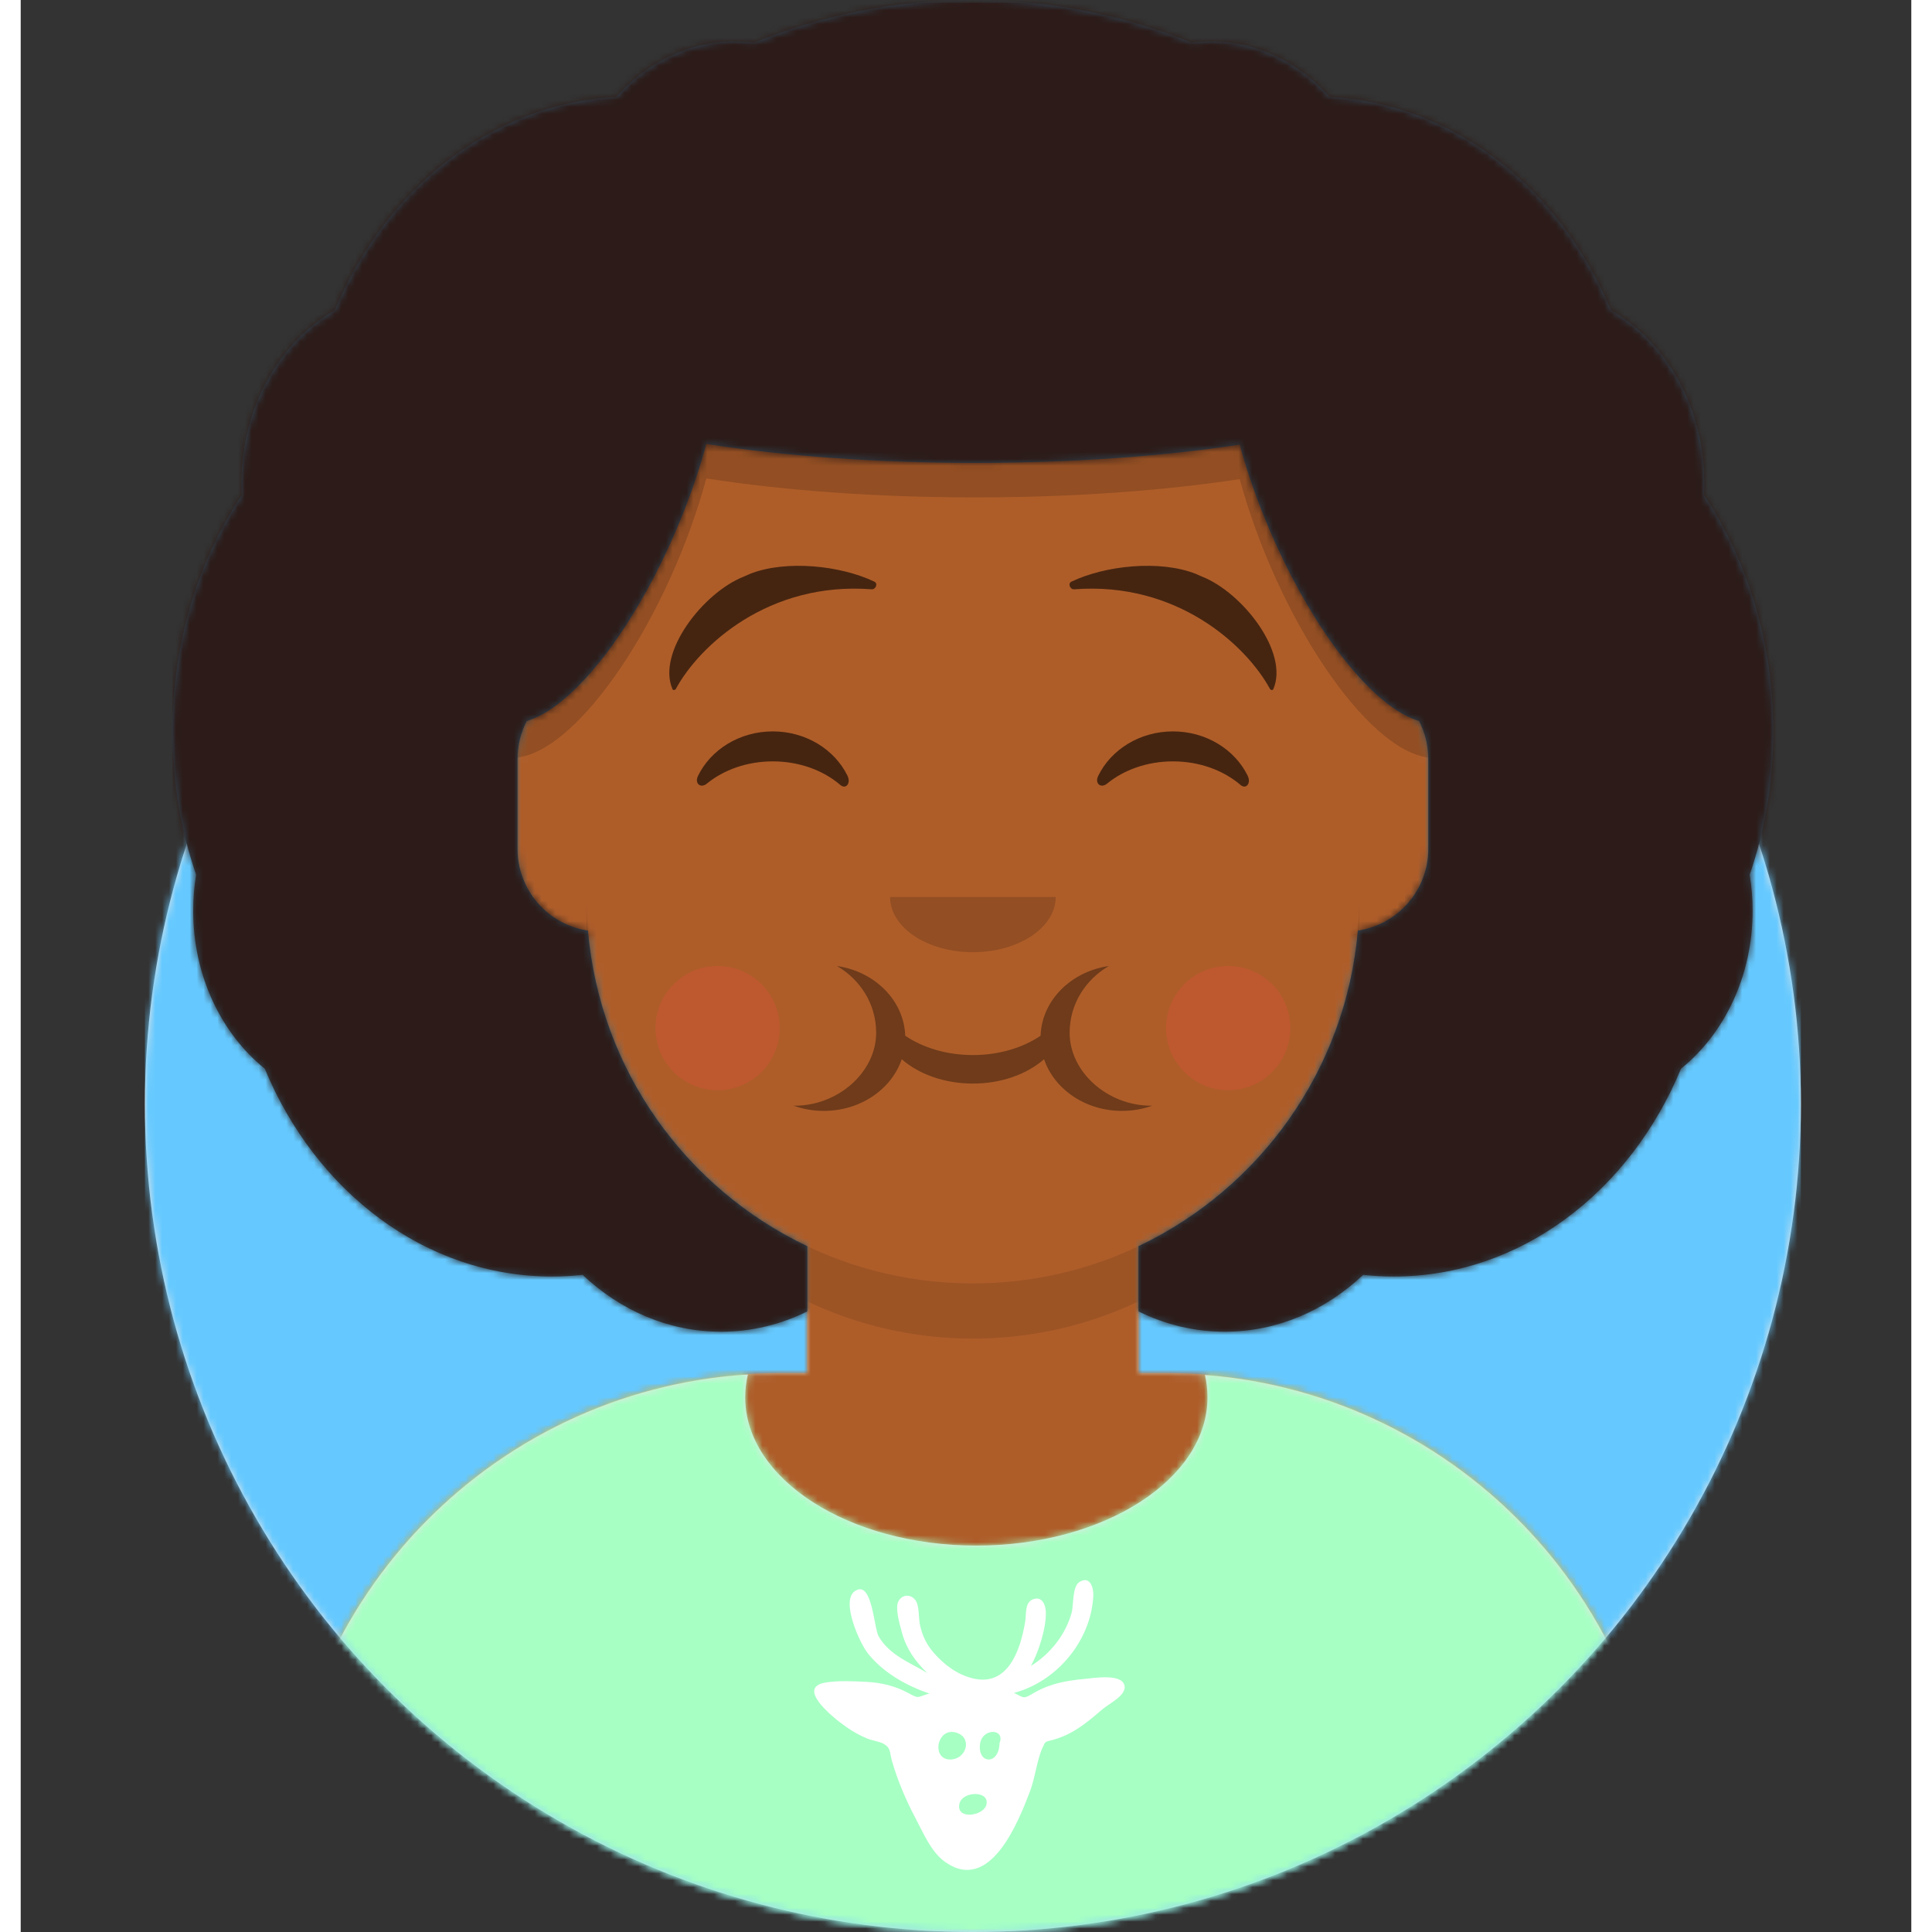
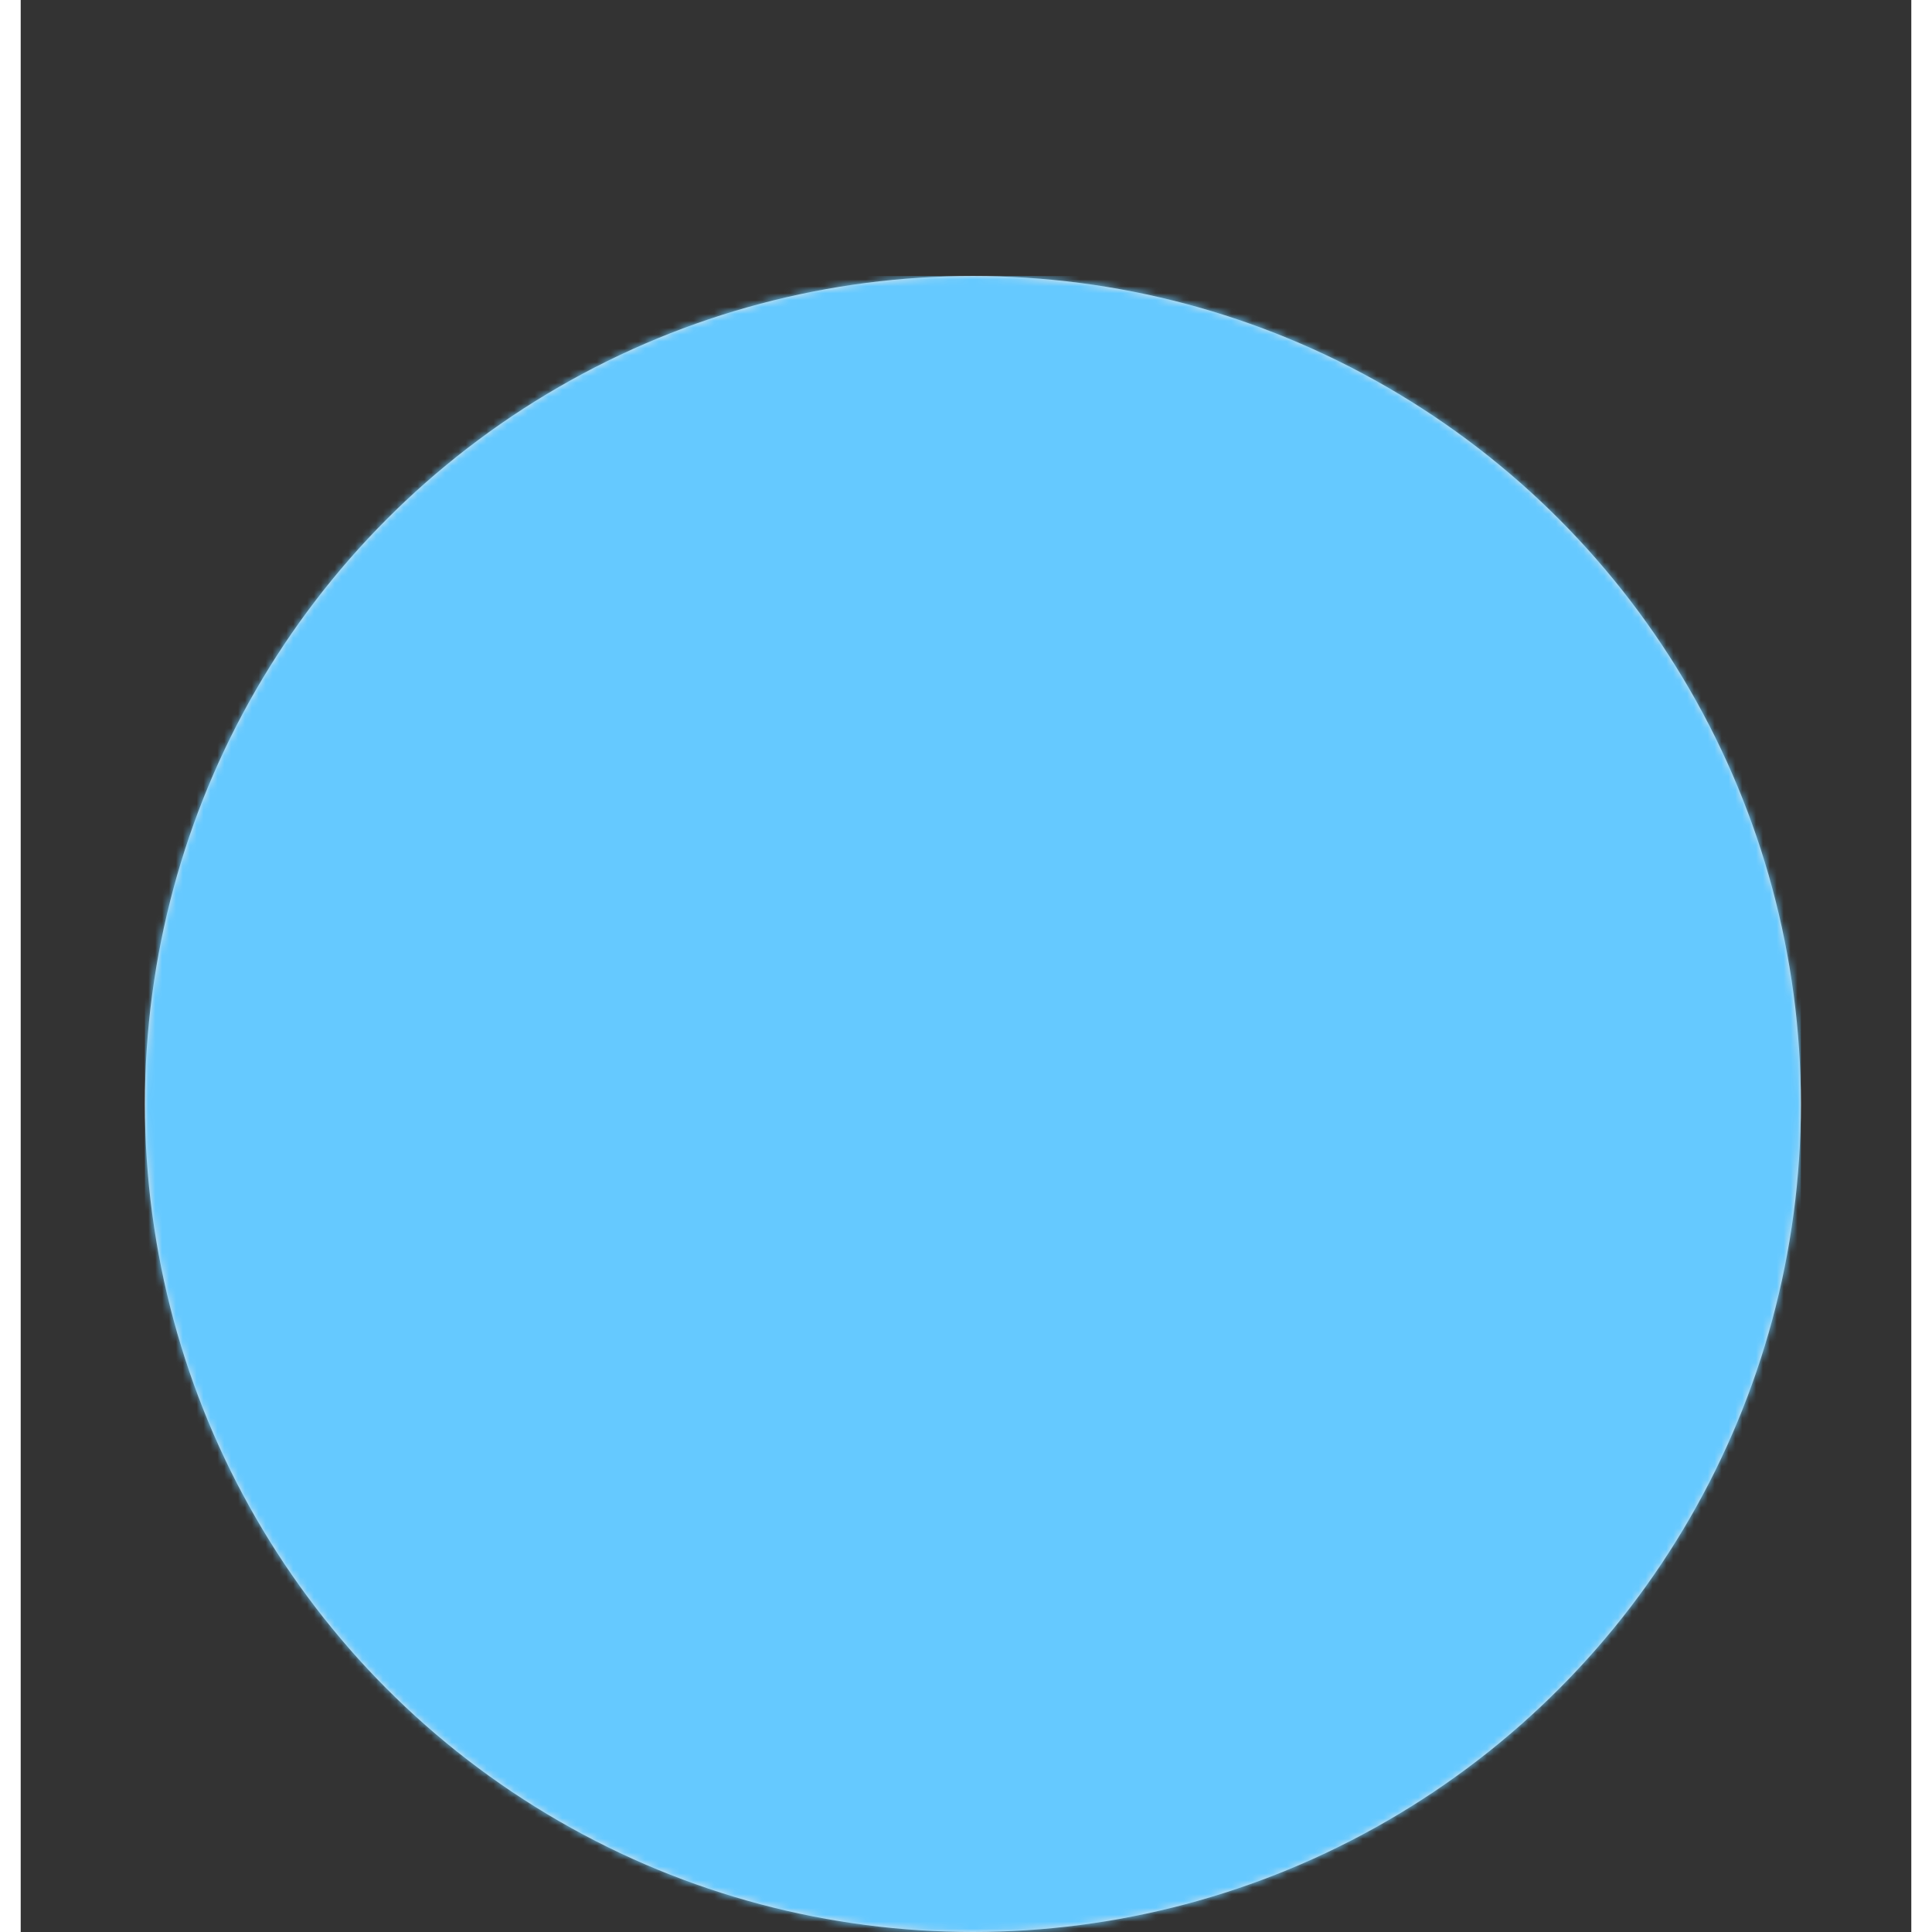
<svg xmlns="http://www.w3.org/2000/svg" xmlns:xlink="http://www.w3.org/1999/xlink" width="280px" height="280px" viewBox="-6 0 274 280" version="1.1">
  <rect x="-6" y="0" width="274" height="280" fill="#333333" stroke="none" />
  <desc>Created with py-avataaars</desc>
  <defs>
    <circle id="py-avataaars-path-fbbafe7b-150f-44d4-9d80-928a8f074667" cx="120" cy="120" r="120" />
-     <path id="py-avataaars-path-6fc49c30-bb78-41e6-bd05-bfadd36445d1" d="M12,160 C12,226.274 65.726,280 132,280 C198.274,280 252,226.274 252,160 L264,160 L264,-1.42108547e-14 L-3.19744231e-14,-1.42108547e-14 L-3.19744231e-14,160 L12,160 Z" />
    <path id="py-avataaars-path-68968039-db38-4109-be66-36f7c673cffa" d="M124,144.611 L124,163 L128,163 L128,163 C167.765,163 200,195.235 200,235 L200,244 L0,244 L0,235 C-4.86974701e-15,195.235 32.235,163 72,163 L72,163 L76,163 L76,144.611 C58.763,136.422 46.372,119.687 44.305,99.881 C38.48,99.058 34,94.052 34,88 L34,74 C34,68.054 38.325,63.118 44,62.166 L44,56 L44,56 C44,25.072 69.072,5.68137151e-15 100,0 L100,0 L100,0 C130.928,-5.68137151e-15 156,25.072 156,56 L156,62.166 C161.675,63.118 166,68.054 166,74 L166,88 C166,94.052 161.52,99.058 155.695,99.881 C153.628,119.687 141.237,136.422 124,144.611 Z" />
  </defs>
  <g id="py-avataaar" stroke="none" stroke-width="1" fill="none" fill-rule="evenodd">
    <g id="py-avataaars-main-avataaar-background" transform="translate(-825, -1100)">
      <g transform="translate(825, 1100)">
        <g id="py-avataaars-main-circle" stroke-width="1" fill-rule="evenodd" transform="translate(12, 40)">
          <mask id="py-avataaars-path-a04691c6-8f25-48ac-9620-05a9b7f6146f" fill="white">
            <use xlink:href="#py-avataaars-path-fbbafe7b-150f-44d4-9d80-928a8f074667" />
          </mask>
          <use id="py-avataaars-main-circle-background" fill="#E6E6E6" xlink:href="#py-avataaars-path-fbbafe7b-150f-44d4-9d80-928a8f074667" />
          <g id="py-avataaars-main-color-palette-blue-01" mask="url('#py-avataaars-path-a04691c6-8f25-48ac-9620-05a9b7f6146f')" fill="#65C9FF">
            <rect id="background-color" x="0" y="0" width="240" height="240" />
          </g>
        </g>
        <mask id="py-avataaars-path-1ccc80f9-c986-4872-bc01-7be01ea5dc9e" fill="white">
          <use xlink:href="#py-avataaars-path-6fc49c30-bb78-41e6-bd05-bfadd36445d1" />
        </mask>
        <g id="py-avataaars-main-avataaar" stroke-width="1" fill-rule="evenodd" mask="url('#py-avataaars-path-1ccc80f9-c986-4872-bc01-7be01ea5dc9e')">
          <g id="py-avataaars-main-body" transform="translate(32, 36)">
            <mask id="py-avataaars-path-032ef351-4f80-4f69-b37f-a79df7b6e99f" fill="white">
              <use xlink:href="#py-avataaars-path-68968039-db38-4109-be66-36f7c673cffa" />
            </mask>
            <use fill="#D0C6AC" xlink:href="#py-avataaars-path-68968039-db38-4109-be66-36f7c673cffa" />
            <g id="py-avataaars-skin-dark_brown" mask="url('#py-avataaars-path-032ef351-4f80-4f69-b37f-a79df7b6e99f')" fill="#AE5D29">
              <g transform="translate(0, 0)" id="py-avataaars-skin-color">
                <rect x="0" y="0" width="264" height="280" />
              </g>
            </g>
            <path id="py-avataaars-main-neck-shadow" d="M156,79 L156,102 C156,132.928 130.928,158 100,158 C69.072,158 44,132.928 44,102 L44,79 L44,94 C44,124.928 69.072,150 100,150 C130.928,150 156,124.928 156,94 L156,79 Z" fill-opacity="0.1" fill="#000000" mask="url('#py-avataaars-path-032ef351-4f80-4f69-b37f-a79df7b6e99f')" />
          </g>
          <g id="py-avataaars-clothes-graphic-shirt" transform="translate(0, 170)">
            <defs>
              <path id="py-avataaars-path-6352488a-784a-4336-863f-d6ecab82f784" d="M165.624,29.268 C202.76,32.137 232,63.18 232,101.052 L232,110 L32,110 L32,101.052 C32,62.835 61.775,31.572 99.393,29.197 C99.134,30.274 99,31.377 99,32.5 C99,44.374 113.998,54 132.5,54 C151.002,54 166,44.374 166,32.5 C166,31.402 165.872,30.322 165.624,29.268 Z" />
            </defs>
            <mask id="py-avataaars-mask-e94e24c0-1530-4864-b1b0-e2a1dc954e7b" fill="white">
              <use xlink:href="#py-avataaars-path-6352488a-784a-4336-863f-d6ecab82f784" />
            </mask>
            <use id="clothes" fill="#E6E6E6" fill-rule="evenodd" xlink:href="#py-avataaars-path-6352488a-784a-4336-863f-d6ecab82f784" />
            <g id="color-palette-pastel_green" mask="url('#py-avataaars-mask-e94e24c0-1530-4864-b1b0-e2a1dc954e7b')" fill-rule="evenodd" fill="#A7FFC4">
              <rect id="clothe-background-color" x="0" y="0" width="264" height="110" />
            </g>
            <g id="py-avataaars-clothes-graphics-deer" mask="url('#py-avataaars-mask-e94e24c0-1530-4864-b1b0-e2a1dc954e7b'" fill-rule="evenodd" fill="#FFFFFF">
              <g transform="translate(77, 58)" id="oh-deer">
                <path d="M76.96,16.235 C77.355,17.66 74.732,18.905 73.854,19.654 C72.347,20.937 70.789,22.288 69.029,23.201 C68.281,23.589 67.476,23.904 66.667,24.136 C65.42,24.493 65.563,24.243 65.086,25.301 C64.249,27.162 64.032,29.635 63.275,31.613 C61.571,36.067 57.508,46.414 51.008,41.872 C48.94,40.427 47.811,37.625 46.647,35.436 C45.313,32.924 44.035,29.928 43.267,27.186 C42.892,25.85 43.13,25.395 42.138,24.771 C41.515,24.379 40.458,24.278 39.754,23.991 C38.254,23.381 36.941,22.555 35.666,21.56 C34.428,20.595 29.556,16.61 33.534,15.87 C35.359,15.53 37.751,15.656 39.601,15.75 C41.628,15.852 43.674,16.32 45.477,17.285 C47.318,18.272 46.778,17.986 48.687,17.435 C45.365,16.309 42.038,14.437 39.803,11.654 C38.596,10.151 35.804,4 37.902,2.589 C40.423,0.893 40.633,7.935 41.342,9.156 C42.934,11.9 45.85,12.935 48.384,14.455 C46.644,12.787 45.345,10.95 44.711,8.587 C44.436,7.562 43.685,5.098 44.192,4.101 C44.721,3.061 45.964,2.995 46.65,3.88 C47.268,4.678 47.112,6.512 47.324,7.472 C47.674,9.061 48.245,10.283 49.306,11.513 C50.811,13.259 52.723,14.687 54.975,15.24 C60.102,16.498 61.895,11.132 62.583,6.995 C62.751,5.982 62.503,4.302 63.633,3.816 C65,3.227 65.529,4.562 65.569,5.597 C65.656,7.911 64.513,11.454 63.403,13.442 C66.193,11.71 68.406,8.964 69.302,5.754 C69.633,4.566 69.364,1.918 70.476,1.251 C72.015,0.327 72.505,2.168 72.451,3.273 C72.132,9.788 67.153,15.713 60.963,17.342 C62.481,18.101 62.281,18.272 63.811,17.365 C64.696,16.84 65.656,16.435 66.638,16.134 C68.108,15.683 69.693,15.453 71.218,15.318 C72.438,15.211 76.492,14.501 76.96,16.235 Z M58.86,24.621 C59.719,22.483 56.364,22.405 56.038,24.716 C55.622,27.661 58.793,27.892 58.86,24.621 Z M56.93,33.637 C57.589,31.441 53.404,31.525 53.034,33.466 C52.598,35.758 56.44,35.197 56.93,33.637 Z M51.702,27 C54.026,27 54.974,23.935 52.699,23.139 C49.808,22.126 48.884,27 51.702,27 Z" />
              </g>
            </g>
          </g>
          <g id="py-avataaars-face" transform="translate(76, 82)" fill="#000000">
            <g id="py-avataaars-face-mouth-eating" transform="translate(2, 52)">
              <g id="py-avataaars-face-mouth-eating-om-nom-nom" opacity="0.6" stroke-width="1" transform="translate(28, 6)" fill-opacity="0.6" fill="#000000">
                <path id="delicious" d="M16.191,10.106 C16.018,4.996 11.792,0.797 6.294,0 C9.66,1.959 11.98,5.495 11.98,9.677 C11.98,15.345 6.507,20.245 0.177,20.245 C0.118,20.245 0.059,20.245 0,20.244 L8.8963743e-11,20.244 C1.358,20.732 2.84,21 4.392,21 C9.714,21 14.213,17.847 15.686,13.514 C18.161,15.67 21.863,17.039 26,17.039 C30.137,17.039 33.839,15.67 36.314,13.514 C37.787,17.847 42.286,21 47.608,21 C49.16,21 50.642,20.732 52,20.244 L52,20.244 C51.941,20.245 51.882,20.245 51.823,20.245 C45.493,20.245 40.02,15.345 40.02,9.677 C40.02,5.495 42.34,1.959 45.706,0 C40.208,0.797 35.982,4.996 35.809,10.106 C33.245,11.842 29.795,12.906 26,12.906 C22.205,12.906 18.755,11.842 16.191,10.106 Z" />
              </g>
              <circle id="py-avataaars-face-mouth-eating-redish1" fill-opacity="0.2" fill="#FF4646" cx="17" cy="15" r="9" />
              <circle id="py-avataaars-face-mouth-eating-redish2" fill-opacity="0.2" fill="#FF4646" cx="91" cy="15" r="9" />
            </g>
            <g id="py-avataaars-face-nose-default" transform="translate(28, 40)" fill-opacity="0.16">
              <path id="py-avataaars-face-nose-default-nose" d="M16,8 C16,12.418 21.373,16 28,16 L28,16 C34.627,16 40,12.418 40,8" />
            </g>
            <g id="py-avataaars-face-eyes-happy" transform="translate(0, 8)" fill-opacity="0.6">
              <path id="py-avataaars-face-eyes-happy-eye-left" d="M16.16,22.447 C18.007,18.649 22.164,16 26.998,16 C31.814,16 35.959,18.63 37.815,22.407 C38.367,23.529 37.582,24.447 36.791,23.767 C34.34,21.66 30.859,20.344 26.998,20.344 C23.257,20.344 19.874,21.579 17.438,23.572 C16.547,24.3 15.62,23.558 16.16,22.447 Z" />
-               <path id="py-avataaars-face-eyes-happy-eye-right" d="M74.16,22.447 C76.007,18.649 80.164,16 84.998,16 C89.814,16 93.959,18.63 95.815,22.407 C96.367,23.529 95.582,24.447 94.791,23.767 C92.34,21.66 88.859,20.344 84.998,20.344 C81.257,20.344 77.874,21.579 75.438,23.572 C74.547,24.3 73.62,23.558 74.16,22.447 Z" />
            </g>
            <g id="py-avataaars-face-eyebrow-raised-excited-natural" fill-opacity="0.6">
              <path id="py-avataaars-face-eyebrow-raised-excited-natural-eyebrow-left" d="M22.766,1.578 L23.677,1.176 C28.919,-0.905 36.865,-0.033 41.723,2.299 C42.29,2.571 41.902,3.452 41.321,3.407 C26.402,2.256 16.358,11.553 12.946,17.847 C12.845,18.034 12.539,18.055 12.464,17.881 C10.156,12.562 16.913,3.896 22.766,1.578 Z" />
              <path id="py-avataaars-face-eyebrow-raised-excited-natural-eyebrow-right" d="M80.766,1.578 L81.677,1.176 C86.919,-0.905 94.865,-0.033 99.723,2.299 C100.29,2.571 99.902,3.452 99.321,3.407 C84.402,2.256 74.358,11.553 70.946,17.847 C70.845,18.034 70.539,18.055 70.464,17.881 C68.156,12.562 74.913,3.896 80.766,1.578 Z" transform="translate(85, 9) scale(-1, 1) translate(-85, -9) " />
            </g>
          </g>
          <g id="top" stroke-width="1" fill-rule="evenodd">
            <defs>
              <rect id="py-avataaars-path-bb8f4a1a-1474-4fbe-bb4e-4c0974c942ed" x="0" y="0" width="264" height="280" />
              <path id="py-avataaars-path-1e9e19ef-0fa2-4f28-84e9-5be31f59638c" d="M180.666,104.495 C181.518,106.144 182,108.016 182,110 L182,123 C182,129.019 177.569,134.002 171.791,134.867 C170.048,155.115 157.531,172.283 140,180.611 L140,190.054 C143.832,191.95 148.059,193 152.5,193 C160.121,193 167.111,189.907 172.559,184.758 C174.02,184.918 175.502,185 177,185 C195.39,185 211.26,172.684 218.622,154.884 C224.9,149.814 229,141.454 229,132 C229,130.215 228.854,128.469 228.574,126.777 C230.786,120.339 232,113.331 232,106 C232,93.134 228.261,81.264 221.954,71.725 C221.985,71.155 222,70.579 222,70 C222,59.043 216.493,49.557 208.471,44.957 C201.16,27.369 185.741,14.991 167.697,14.057 C163.274,9.075 157.201,6 150.5,6 C149.549,6 148.611,6.062 147.688,6.182 C137.91,2.196 127.211,0 116,0 C104.789,0 94.09,2.196 84.312,6.182 C83.389,6.062 82.451,6 81.5,6 C74.799,6 68.726,9.075 64.303,14.057 C46.259,14.991 30.84,27.369 23.529,44.957 C15.507,49.557 10,59.043 10,70 C10,70.579 10.015,71.155 10.046,71.725 C3.739,81.264 0,93.134 0,106 C0,113.331 1.214,120.339 3.426,126.777 C3.146,128.469 3,130.215 3,132 C3,141.454 7.1,149.814 13.378,154.884 C20.74,172.684 36.61,185 55,185 C56.498,185 57.98,184.918 59.441,184.758 C64.889,189.907 71.879,193 79.5,193 C83.941,193 88.168,191.95 92,190.054 L92,180.611 C74.469,172.283 61.952,155.115 60.209,134.867 C54.431,134.002 50,129.019 50,123 L50,110 C50,108.017 50.481,106.146 51.333,104.498 C54.035,103.696 57.01,101.445 59.991,98.168 C59.994,98.167 59.997,98.166 60,98.166 L60,98.157 C66.866,90.601 73.755,77.602 77.369,64.335 C88.486,66.072 101.905,67.087 116.354,67.087 C130.513,67.087 143.683,66.112 154.668,64.438 C158.288,77.664 165.154,90.61 172,98.148 L172,98.166 C172.007,98.167 172.013,98.168 172.02,98.169 C174.996,101.441 177.967,103.691 180.666,104.495 Z" />
              <path id="py-avataaars-path-abd6d5b0-2efc-47ce-a1cd-ab8f741a3023" d="M65.18,77.737 C67.363,76.105 80.407,75.479 82.758,74.089 C83.492,73.655 84.061,73.216 84.5,72.78 C84.939,73.216 85.509,73.655 86.242,74.089 C88.593,75.479 101.637,76.105 103.82,77.737 C106.03,79.391 107.644,83.185 107.467,86.151 C107.255,89.71 103.361,98.203 93.672,99.181 C91.558,96.828 88.237,95.31 84.5,95.31 C80.763,95.31 77.442,96.828 75.328,99.181 C65.639,98.203 61.745,89.71 61.533,86.151 C61.357,83.185 62.97,79.391 65.18,77.737 M103.142,94.906 C103.143,94.906 103.145,94.905 103.146,94.905 C103.144,94.905 103.143,94.906 103.142,94.906 M65.845,94.901 C65.849,94.903 65.857,94.906 65.862,94.908 C65.857,94.906 65.851,94.903 65.845,94.901 M144.863,55.985 C144.474,50.03 143.278,44.152 142.234,38.286 C141.953,36.707 140.424,26 139.735,26 C139.502,35.109 138.702,44.08 137.67,53.139 C137.361,55.848 137.038,58.556 136.825,61.274 C136.654,63.47 136.96,66.122 136.428,68.246 C135.749,70.952 132.348,73.478 129.703,74.411 C123.103,76.737 117.598,67.108 111.961,64.291 C104.643,60.635 92.064,59.764 84.582,64.53 C76.936,59.764 64.357,60.635 57.039,64.291 C51.402,67.108 45.897,76.737 39.297,74.411 C36.652,73.478 33.25,70.952 32.572,68.246 C32.04,66.122 32.346,63.47 32.175,61.274 C31.962,58.556 31.639,55.848 31.33,53.139 C30.298,44.08 29.497,35.109 29.265,26 C28.576,26 27.047,36.707 26.766,38.286 C25.722,44.152 24.526,50.03 24.138,55.985 C23.739,62.105 24.215,68.167 25.47,74.163 C26.069,77.028 26.769,79.876 27.519,82.704 C28.353,85.847 27.199,91.966 27.572,95.192 C28.279,101.296 31.154,113.2 34.383,118.451 C35.944,120.989 37.773,122.574 39.816,124.619 C41.783,126.588 42.604,129.64 44.726,131.737 C48.682,135.645 54.446,137.971 60.366,138.543 C65.677,143.05 74.506,146 84.5,146 C94.495,146 103.323,143.05 108.635,138.543 C114.554,137.971 120.318,135.645 124.274,131.737 C126.396,129.64 127.217,126.588 129.184,124.619 C131.226,122.574 133.056,120.989 134.617,118.451 C137.846,113.2 140.721,101.296 141.428,95.192 C141.801,91.966 140.647,85.847 141.481,82.704 C142.232,79.876 142.931,77.028 143.531,74.163 C144.785,68.167 145.261,62.105 144.863,55.985 Z" />
            </defs>
            <mask id="py-avataaars-mask-7be6fc9e-0abe-4f79-8246-3172da9cb317" fill="white">
              <use xlink:href="#py-avataaars-path-bb8f4a1a-1474-4fbe-bb4e-4c0974c942ed" />
            </mask>
            <g id="py-avataaars-top-long-hair-fro-mask" />
            <g id="py-avataaars-top-long-hair-fro" mask="url('#py-avataaars-mask-7be6fc9e-0abe-4f79-8246-3172da9cb317')">
              <g transform="translate(-1, 0)">
                <path id="shadow" d="M67,109.778 C76.038,108.717 88.922,89.331 94.369,69.335 C105.486,71.072 118.905,72.087 133.354,72.087 C147.513,72.087 160.683,71.112 171.668,69.438 C177.13,89.391 189.978,108.707 199,109.777 L199,89 C199,66.116 187.353,45.952 169.664,34.113 C169.136,36.595 168.785,39.335 168.624,42.297 C158.285,40.893 146.228,40.087 133.354,40.087 C120.19,40.087 107.882,40.929 97.39,42.393 C97.232,39.392 96.878,36.618 96.343,34.107 C78.65,45.946 67,66.113 67,89 L67,89 L67,109.778 Z" fill-opacity="0.16" fill="#000000" fill-rule="evenodd" />
                <g id="hair" stroke-width="1" fill="none" fill-rule="evenodd" transform="translate(17, 0)">
                  <mask id="py-avataaars-mask-c8e9ef0b-6a39-45d9-9d78-5a31c681ab4f" fill="white">
                    <use xlink:href="#py-avataaars-path-1e9e19ef-0fa2-4f28-84e9-5be31f59638c" />
                  </mask>
                  <use fill="#314756" xlink:href="#py-avataaars-path-1e9e19ef-0fa2-4f28-84e9-5be31f59638c" />
                  <g id="color-hair-black" mask="url('#py-avataaars-mask-c8e9ef0b-6a39-45d9-9d78-5a31c681ab4f')" fill="#2C1B18">
                    <g transform="translate(0, 0) " id="hair-color">
                      <rect x="0" y="0" width="264" height="280" />
                    </g>
                  </g>
                </g>
              </g>
            </g>
          </g>
        </g>
      </g>
    </g>
  </g>
</svg>